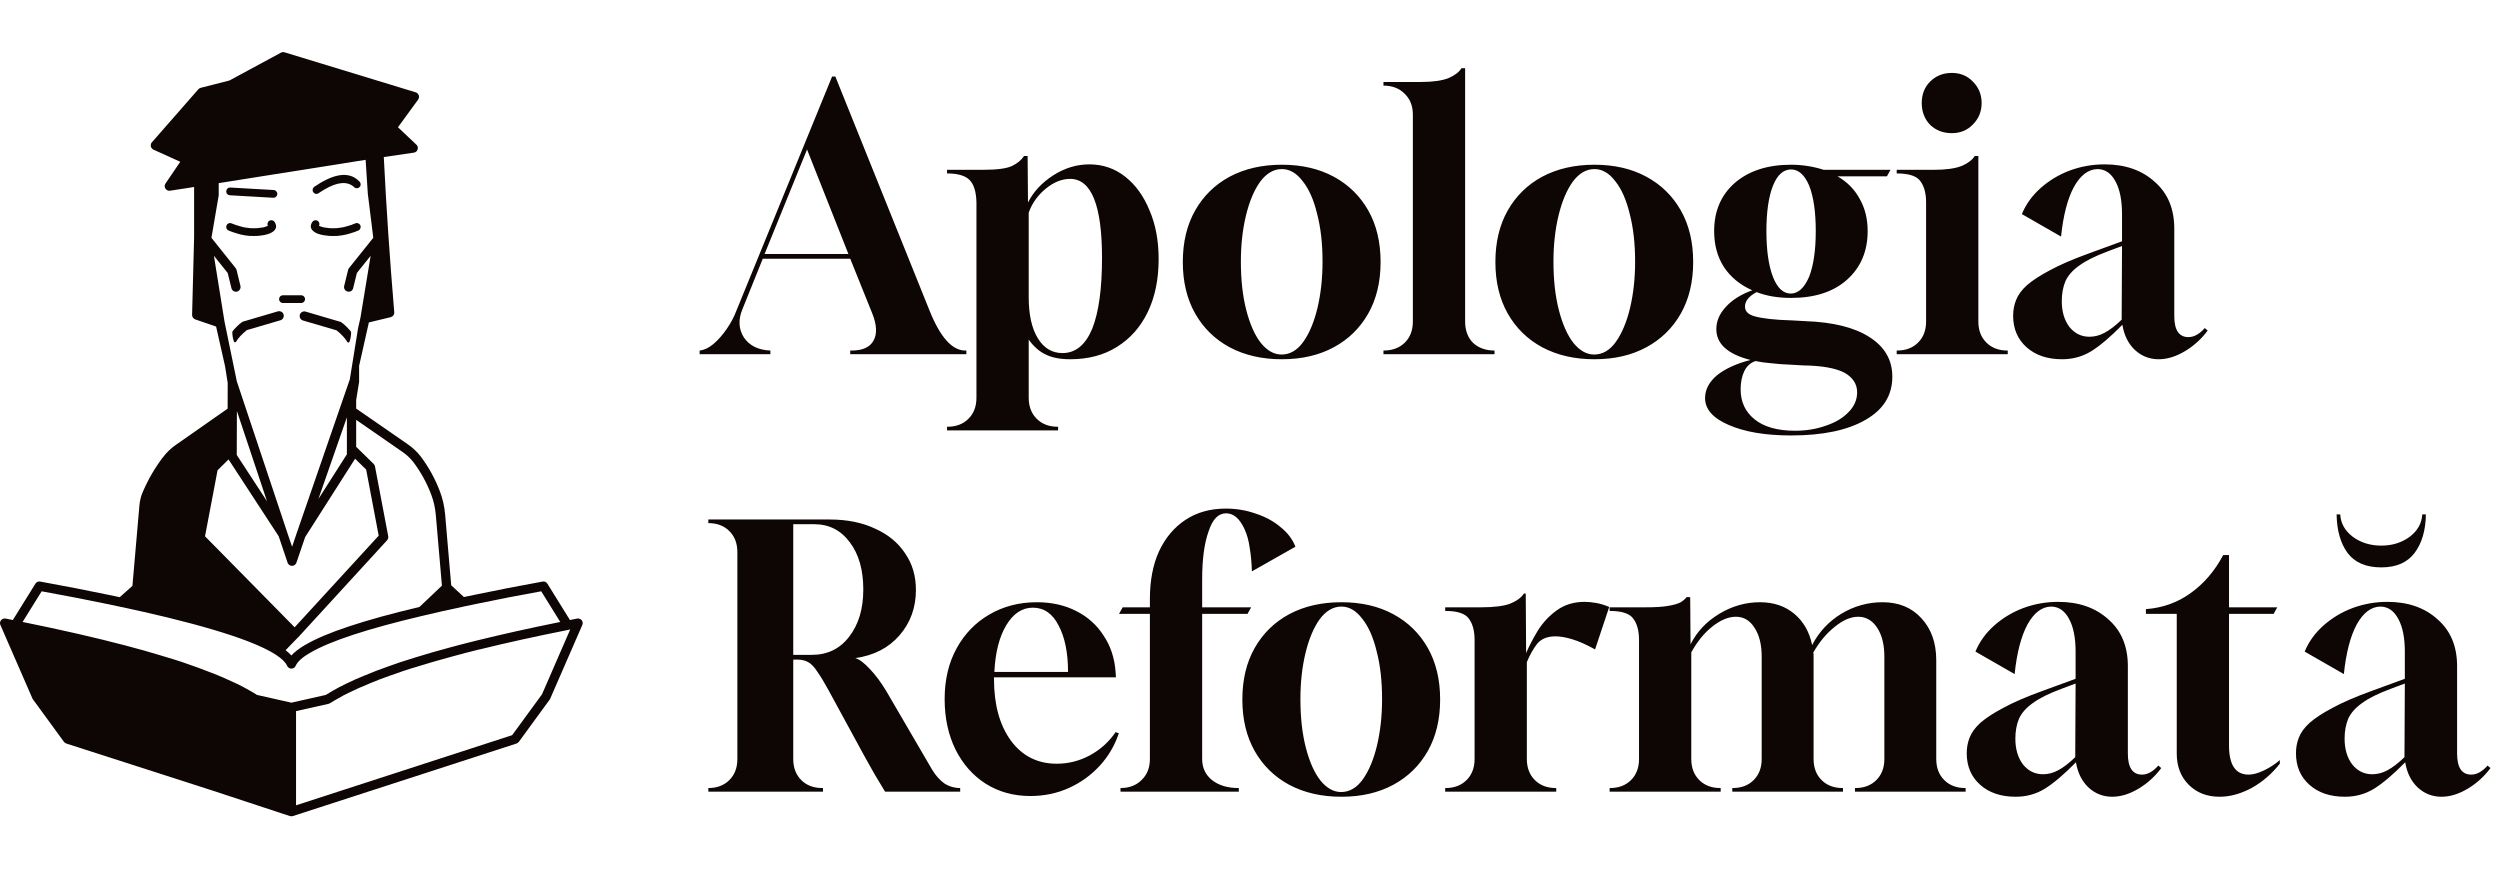
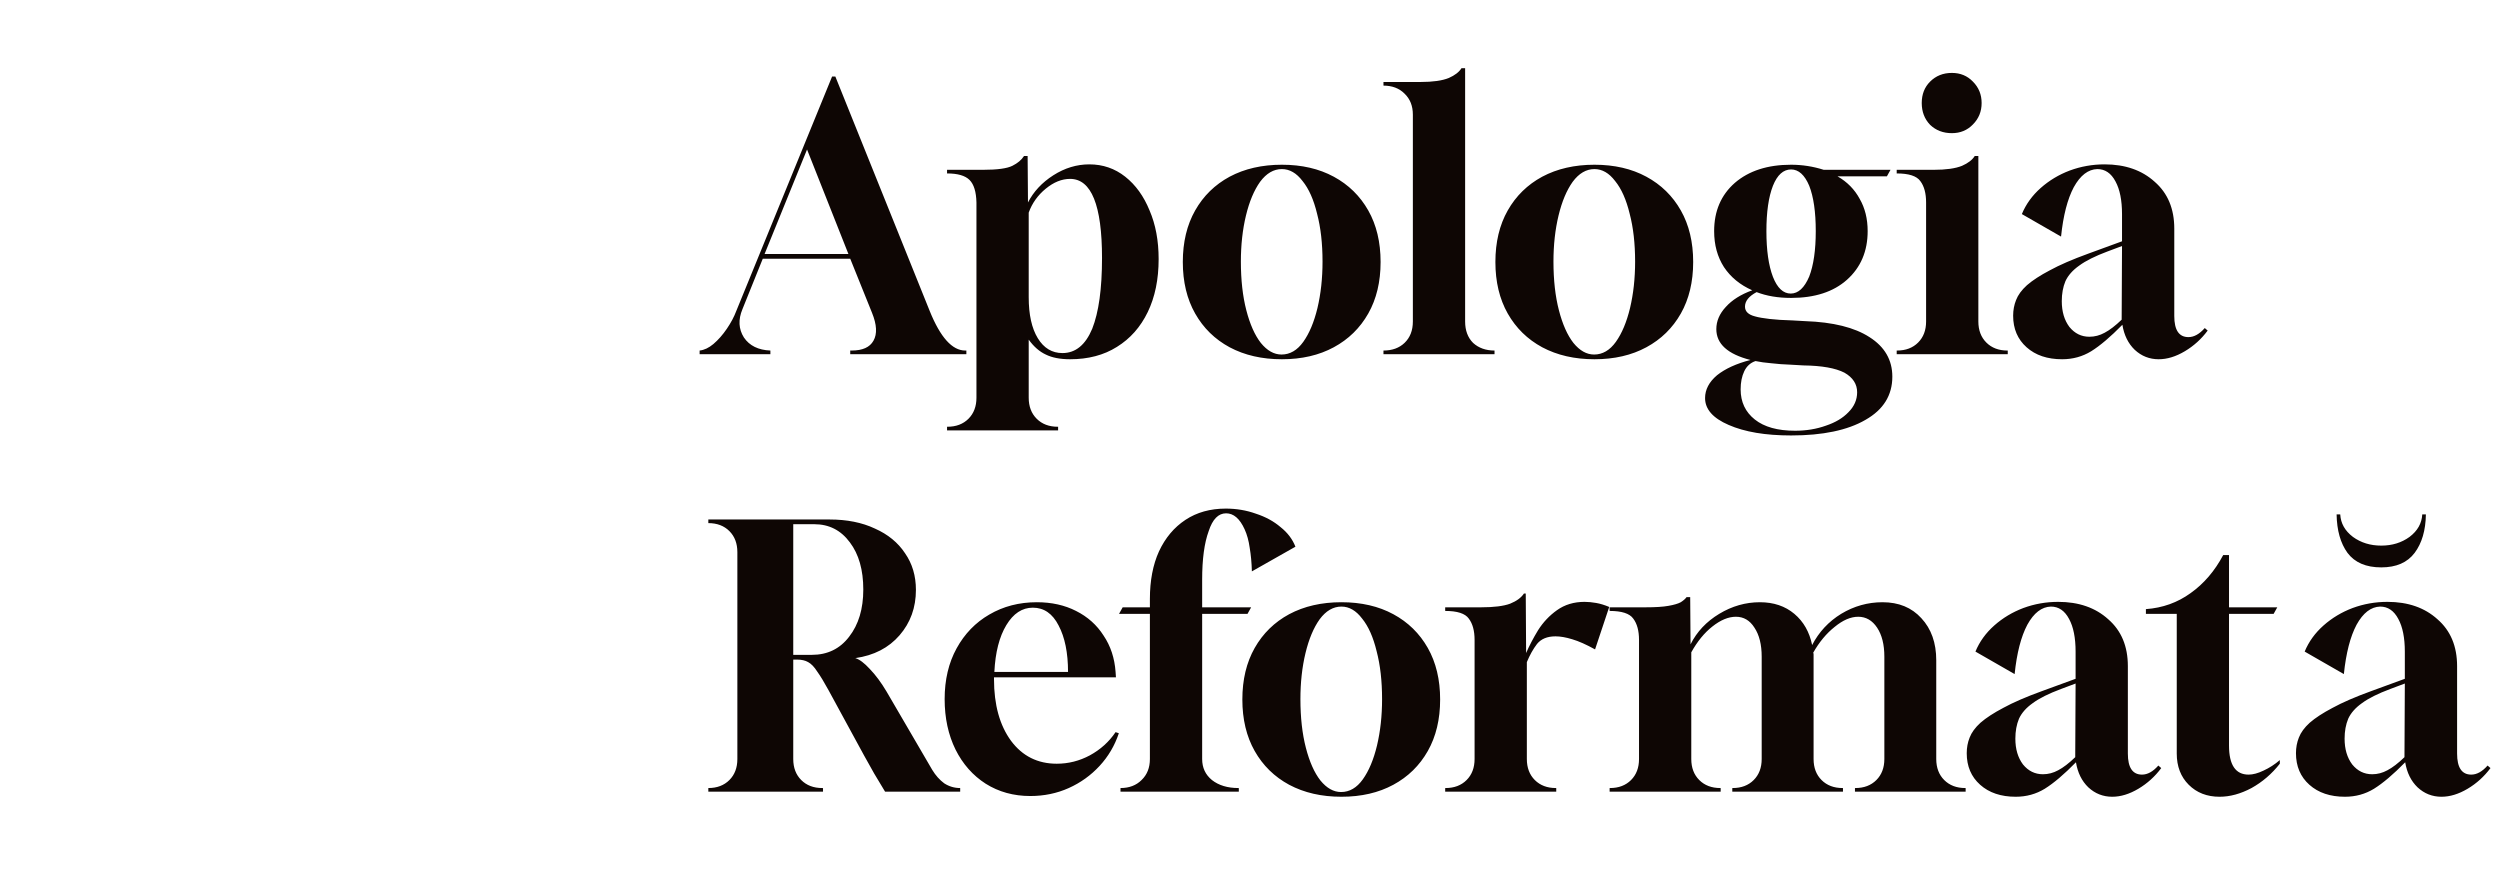
<svg xmlns="http://www.w3.org/2000/svg" width="240" height="84" viewBox="0 0 240 84" fill="none">
  <path d="M67.164 34V33.652C67.605 33.605 68.046 33.396 68.488 33.025C68.952 32.63 69.382 32.142 69.777 31.561C70.172 30.981 70.474 30.412 70.683 29.854L79.88 7.348H80.194L89.252 29.854C90.274 32.386 91.412 33.652 92.666 33.652H92.771V34H81.622V33.652H81.761C82.807 33.652 83.503 33.338 83.852 32.711C84.223 32.061 84.177 31.166 83.713 30.028L81.622 24.837H73.226L71.275 29.68C70.857 30.679 70.903 31.584 71.414 32.397C71.948 33.187 72.796 33.605 73.957 33.652V34H67.164ZM73.4 24.384H81.448L77.476 14.351L73.4 24.384ZM90.917 41.316V40.968H90.952C91.788 40.968 92.462 40.712 92.973 40.201C93.484 39.69 93.739 39.017 93.739 38.181V19.437C93.716 18.415 93.495 17.695 93.077 17.277C92.659 16.859 91.939 16.65 90.917 16.65V16.302H94.366C95.737 16.302 96.677 16.174 97.188 15.918C97.699 15.663 98.071 15.349 98.303 14.978H98.652L98.686 19.437C99.221 18.392 100.034 17.521 101.125 16.824C102.217 16.128 103.367 15.779 104.574 15.779C105.875 15.779 107.025 16.174 108.023 16.964C109.022 17.753 109.8 18.833 110.358 20.204C110.938 21.551 111.229 23.107 111.229 24.872C111.229 26.823 110.88 28.519 110.183 29.959C109.487 31.399 108.499 32.514 107.222 33.303C105.968 34.093 104.47 34.488 102.728 34.488C101.776 34.488 100.997 34.337 100.394 34.035C99.79 33.756 99.244 33.28 98.756 32.606V38.181C98.756 39.017 99.012 39.69 99.523 40.201C100.034 40.712 100.707 40.968 101.543 40.968H101.578V41.316H90.917ZM101.996 33.895C103.25 33.895 104.203 33.117 104.853 31.561C105.48 29.982 105.794 27.717 105.794 24.768C105.794 19.704 104.772 17.173 102.728 17.173C101.938 17.173 101.16 17.486 100.394 18.113C99.627 18.741 99.081 19.507 98.756 20.413V28.53C98.756 30.203 99.046 31.515 99.627 32.467C100.208 33.419 100.997 33.895 101.996 33.895ZM123.061 34.488C121.157 34.488 119.484 34.105 118.044 33.338C116.627 32.572 115.524 31.492 114.735 30.098C113.945 28.704 113.55 27.055 113.55 25.151C113.55 23.246 113.945 21.597 114.735 20.204C115.524 18.81 116.627 17.73 118.044 16.964C119.484 16.197 121.157 15.814 123.061 15.814C124.966 15.814 126.626 16.197 128.043 16.964C129.46 17.73 130.563 18.81 131.353 20.204C132.142 21.597 132.537 23.246 132.537 25.151C132.537 27.055 132.142 28.704 131.353 30.098C130.563 31.492 129.46 32.572 128.043 33.338C126.626 34.105 124.966 34.488 123.061 34.488ZM123.026 34.035C123.839 34.035 124.536 33.628 125.117 32.816C125.697 32.003 126.15 30.922 126.475 29.575C126.8 28.205 126.963 26.719 126.963 25.116C126.963 23.374 126.789 21.841 126.44 20.517C126.115 19.17 125.651 18.125 125.047 17.382C124.466 16.615 123.804 16.232 123.061 16.232C122.271 16.232 121.575 16.639 120.971 17.451C120.39 18.264 119.937 19.344 119.612 20.691C119.287 22.039 119.124 23.513 119.124 25.116C119.124 26.881 119.298 28.437 119.647 29.785C119.995 31.132 120.46 32.177 121.04 32.92C121.644 33.663 122.306 34.035 123.026 34.035ZM132.813 34V33.652C133.649 33.652 134.323 33.408 134.834 32.92C135.368 32.409 135.635 31.724 135.635 30.864V11.006C135.635 10.17 135.368 9.496 134.834 8.986C134.323 8.475 133.649 8.219 132.813 8.219V7.871H136.367C137.551 7.871 138.457 7.743 139.084 7.487C139.665 7.232 140.071 6.918 140.303 6.547H140.652V30.864C140.652 31.724 140.907 32.409 141.418 32.92C141.953 33.408 142.638 33.652 143.474 33.652V34H132.813ZM153.069 34.488C151.164 34.488 149.492 34.105 148.052 33.338C146.635 32.572 145.532 31.492 144.742 30.098C143.953 28.704 143.558 27.055 143.558 25.151C143.558 23.246 143.953 21.597 144.742 20.204C145.532 18.81 146.635 17.73 148.052 16.964C149.492 16.197 151.164 15.814 153.069 15.814C154.974 15.814 156.634 16.197 158.051 16.964C159.468 17.73 160.571 18.81 161.361 20.204C162.15 21.597 162.545 23.246 162.545 25.151C162.545 27.055 162.15 28.704 161.361 30.098C160.571 31.492 159.468 32.572 158.051 33.338C156.634 34.105 154.974 34.488 153.069 34.488ZM153.034 34.035C153.847 34.035 154.544 33.628 155.125 32.816C155.705 32.003 156.158 30.922 156.483 29.575C156.808 28.205 156.971 26.719 156.971 25.116C156.971 23.374 156.797 21.841 156.448 20.517C156.123 19.17 155.659 18.125 155.055 17.382C154.474 16.615 153.812 16.232 153.069 16.232C152.279 16.232 151.583 16.639 150.979 17.451C150.398 18.264 149.945 19.344 149.62 20.691C149.295 22.039 149.132 23.513 149.132 25.116C149.132 26.881 149.306 28.437 149.655 29.785C150.003 31.132 150.468 32.177 151.048 32.92C151.652 33.663 152.314 34.035 153.034 34.035ZM171.944 41.804C169.482 41.804 167.485 41.467 165.952 40.794C164.442 40.143 163.687 39.284 163.687 38.215C163.687 37.403 164.07 36.671 164.837 36.021C165.626 35.394 166.695 34.906 168.042 34.557C165.859 34 164.767 33.013 164.767 31.596C164.767 30.83 165.069 30.121 165.673 29.471C166.277 28.797 167.125 28.263 168.216 27.868C167.055 27.357 166.149 26.614 165.499 25.639C164.872 24.663 164.558 23.513 164.558 22.189C164.558 20.262 165.22 18.717 166.544 17.556C167.891 16.395 169.691 15.814 171.944 15.814C173.012 15.814 174.057 15.977 175.079 16.302H181.49L181.141 16.929H176.403C177.332 17.463 178.041 18.183 178.529 19.089C179.039 19.971 179.295 21.005 179.295 22.189C179.295 24.117 178.633 25.673 177.309 26.858C176.008 28.019 174.22 28.6 171.944 28.6C170.69 28.6 169.586 28.414 168.634 28.043C167.891 28.437 167.519 28.902 167.519 29.436C167.519 29.901 167.845 30.214 168.495 30.377C168.82 30.47 169.285 30.551 169.888 30.621C170.492 30.69 171.224 30.737 172.083 30.76L173.303 30.83C175.974 30.922 178.029 31.433 179.469 32.363C180.932 33.292 181.664 34.557 181.664 36.16C181.664 37.948 180.805 39.33 179.086 40.306C177.367 41.305 174.987 41.804 171.944 41.804ZM171.909 28.182C172.629 28.182 173.221 27.636 173.686 26.544C174.104 25.453 174.313 24.001 174.313 22.189C174.313 20.355 174.104 18.903 173.686 17.835C173.245 16.79 172.664 16.267 171.944 16.267C171.201 16.267 170.62 16.79 170.202 17.835C169.784 18.903 169.575 20.355 169.575 22.189C169.575 24.024 169.784 25.488 170.202 26.579C170.62 27.648 171.189 28.182 171.909 28.182ZM172.327 41.351C173.396 41.351 174.383 41.188 175.288 40.863C176.194 40.561 176.914 40.132 177.449 39.574C178.006 39.017 178.285 38.378 178.285 37.658C178.285 36.868 177.878 36.241 177.065 35.777C176.206 35.336 174.894 35.103 173.128 35.08L171.909 35.01C171.236 34.987 170.608 34.941 170.028 34.871C169.47 34.825 168.971 34.755 168.53 34.662C168.042 34.825 167.682 35.15 167.45 35.637C167.217 36.125 167.101 36.706 167.101 37.379C167.101 38.587 167.554 39.551 168.46 40.271C169.366 40.991 170.655 41.351 172.327 41.351ZM182.083 34V33.652H182.118C182.954 33.652 183.628 33.396 184.139 32.885C184.65 32.374 184.905 31.701 184.905 30.864V19.437C184.905 18.555 184.72 17.869 184.348 17.382C184 16.894 183.245 16.65 182.083 16.65V16.302H185.637C186.822 16.302 187.727 16.174 188.355 15.918C188.935 15.663 189.342 15.349 189.574 14.978H189.922V30.864C189.922 31.701 190.178 32.374 190.689 32.885C191.2 33.396 191.873 33.652 192.709 33.652H192.744V34H182.083ZM187.379 12.783C186.543 12.783 185.846 12.516 185.289 11.982C184.754 11.424 184.487 10.727 184.487 9.891C184.487 9.055 184.754 8.37 185.289 7.836C185.846 7.278 186.543 7 187.379 7C188.192 7 188.865 7.278 189.4 7.836C189.957 8.393 190.236 9.078 190.236 9.891C190.236 10.704 189.957 11.389 189.4 11.947C188.865 12.504 188.192 12.783 187.379 12.783ZM197.966 34.488C196.549 34.488 195.411 34.105 194.552 33.338C193.692 32.572 193.262 31.561 193.262 30.307C193.262 29.773 193.355 29.273 193.541 28.809C193.727 28.321 194.075 27.845 194.586 27.381C195.121 26.916 195.852 26.44 196.781 25.952C197.71 25.441 198.941 24.907 200.474 24.35L203.714 23.165V20.552C203.714 19.228 203.505 18.183 203.087 17.417C202.669 16.627 202.088 16.232 201.345 16.232C200.463 16.255 199.708 16.836 199.081 17.974C198.477 19.112 198.07 20.692 197.861 22.712L194.099 20.552C194.493 19.6 195.097 18.764 195.91 18.044C196.723 17.324 197.652 16.766 198.697 16.371C199.766 15.977 200.881 15.779 202.042 15.779C204.016 15.779 205.619 16.337 206.85 17.451C208.104 18.543 208.731 20.041 208.731 21.946V30.342C208.731 31.689 209.184 32.363 210.09 32.363C210.624 32.363 211.147 32.072 211.658 31.492L211.936 31.735C211.332 32.548 210.601 33.21 209.741 33.721C208.882 34.232 208.046 34.488 207.233 34.488C206.35 34.488 205.584 34.186 204.934 33.582C204.306 32.978 203.912 32.177 203.749 31.178C202.611 32.339 201.612 33.187 200.753 33.721C199.917 34.232 198.988 34.488 197.966 34.488ZM200.579 32.328C201.09 32.328 201.577 32.2 202.042 31.945C202.53 31.689 203.075 31.271 203.679 30.69L203.714 23.618L202.321 24.14C201.136 24.582 200.23 25.035 199.603 25.499C198.976 25.941 198.535 26.44 198.279 26.997C198.047 27.555 197.931 28.194 197.931 28.913C197.931 29.912 198.175 30.737 198.663 31.387C199.174 32.014 199.812 32.328 200.579 32.328ZM68 76V75.652C68.836 75.652 69.51 75.396 70.021 74.885C70.532 74.374 70.787 73.701 70.787 72.865V53.006C70.787 52.17 70.532 51.496 70.021 50.986C69.51 50.474 68.836 50.219 68 50.219V49.871H79.636C81.308 49.871 82.76 50.161 83.991 50.742C85.245 51.299 86.209 52.089 86.883 53.111C87.58 54.109 87.928 55.282 87.928 56.629C87.928 58.325 87.405 59.777 86.36 60.984C85.315 62.192 83.898 62.924 82.11 63.179C82.505 63.295 82.969 63.644 83.503 64.224C84.061 64.805 84.595 65.525 85.106 66.384L89.496 73.91C89.821 74.444 90.204 74.874 90.645 75.199C91.11 75.501 91.621 75.652 92.178 75.652V76H84.967C84.641 75.466 84.293 74.885 83.921 74.258C83.573 73.631 83.248 73.05 82.946 72.516L79.532 66.245C79.114 65.479 78.754 64.886 78.452 64.468C78.173 64.027 77.883 63.725 77.581 63.562C77.302 63.4 76.942 63.319 76.501 63.319H76.152V72.865C76.152 73.701 76.408 74.374 76.919 74.885C77.43 75.396 78.103 75.652 78.939 75.652H79.009V76H68ZM76.152 62.866H77.929C79.439 62.866 80.635 62.285 81.518 61.124C82.423 59.962 82.876 58.453 82.876 56.595C82.876 54.713 82.447 53.204 81.587 52.066C80.728 50.904 79.59 50.324 78.173 50.324H76.152V62.866ZM98.908 76.418C97.305 76.418 95.877 76.023 94.623 75.234C93.392 74.444 92.428 73.352 91.731 71.959C91.034 70.542 90.686 68.928 90.686 67.116C90.686 65.258 91.069 63.632 91.836 62.239C92.602 60.845 93.647 59.765 94.971 58.998C96.318 58.209 97.84 57.814 99.535 57.814C100.952 57.814 102.206 58.093 103.298 58.65C104.413 59.208 105.295 59.997 105.946 61.019C106.619 62.018 107.002 63.179 107.095 64.503L107.13 65.026H95.424V65.2C95.424 67.662 95.97 69.636 97.062 71.123C98.153 72.586 99.616 73.317 101.451 73.317C102.566 73.317 103.623 73.05 104.622 72.516C105.644 71.959 106.468 71.215 107.095 70.286L107.409 70.391C107.014 71.575 106.398 72.621 105.562 73.526C104.726 74.432 103.739 75.141 102.601 75.652C101.463 76.163 100.232 76.418 98.908 76.418ZM95.459 64.503H102.531C102.531 62.668 102.229 61.182 101.625 60.044C101.045 58.906 100.22 58.337 99.152 58.337C98.13 58.337 97.282 58.894 96.609 60.009C95.935 61.124 95.552 62.622 95.459 64.503ZM107.568 76V75.652C108.404 75.652 109.078 75.396 109.589 74.885C110.123 74.374 110.39 73.701 110.39 72.865V58.929H107.429L107.777 58.302H110.39V57.5C110.39 55.735 110.681 54.214 111.261 52.937C111.865 51.636 112.713 50.626 113.804 49.906C114.896 49.185 116.185 48.825 117.672 48.825C118.694 48.825 119.657 48.988 120.563 49.313C121.492 49.615 122.282 50.045 122.932 50.602C123.606 51.136 124.082 51.764 124.361 52.484L120.18 54.853C120.157 54.017 120.087 53.262 119.971 52.588C119.878 51.914 119.716 51.322 119.483 50.811C119.019 49.789 118.426 49.278 117.706 49.278C116.963 49.278 116.406 49.847 116.034 50.986C115.616 52.124 115.407 53.68 115.407 55.654V58.302H120.11L119.762 58.929H115.407V72.865C115.407 73.701 115.721 74.374 116.348 74.885C116.998 75.396 117.846 75.652 118.891 75.652H118.926V76H107.568ZM128.777 76.488C126.872 76.488 125.2 76.105 123.76 75.338C122.343 74.572 121.24 73.492 120.45 72.098C119.661 70.704 119.266 69.055 119.266 67.151C119.266 65.246 119.661 63.597 120.45 62.204C121.24 60.81 122.343 59.73 123.76 58.964C125.2 58.197 126.872 57.814 128.777 57.814C130.681 57.814 132.342 58.197 133.759 58.964C135.176 59.73 136.279 60.81 137.069 62.204C137.858 63.597 138.253 65.246 138.253 67.151C138.253 69.055 137.858 70.704 137.069 72.098C136.279 73.492 135.176 74.572 133.759 75.338C132.342 76.105 130.681 76.488 128.777 76.488ZM128.742 76.035C129.555 76.035 130.252 75.628 130.832 74.816C131.413 74.003 131.866 72.922 132.191 71.575C132.516 70.205 132.679 68.719 132.679 67.116C132.679 65.374 132.505 63.841 132.156 62.517C131.831 61.17 131.367 60.125 130.763 59.382C130.182 58.615 129.52 58.232 128.777 58.232C127.987 58.232 127.29 58.639 126.687 59.451C126.106 60.264 125.653 61.344 125.328 62.691C125.003 64.039 124.84 65.513 124.84 67.116C124.84 68.881 125.014 70.437 125.363 71.784C125.711 73.132 126.176 74.177 126.756 74.92C127.36 75.663 128.022 76.035 128.742 76.035ZM138.738 76V75.652H138.773C139.609 75.652 140.282 75.396 140.793 74.885C141.304 74.374 141.56 73.701 141.56 72.865V61.437C141.56 60.555 141.374 59.87 141.002 59.382C140.654 58.894 139.899 58.65 138.738 58.65V58.302H142.187C143.418 58.302 144.347 58.186 144.974 57.953C145.601 57.698 146.042 57.373 146.298 56.978H146.472L146.507 62.691C146.809 61.995 147.192 61.263 147.657 60.497C148.144 59.73 148.748 59.091 149.468 58.58C150.212 58.046 151.094 57.779 152.116 57.779C152.464 57.779 152.836 57.814 153.231 57.884C153.626 57.953 154.044 58.081 154.485 58.267L153.126 62.343C152.29 61.879 151.559 61.553 150.932 61.368C150.328 61.182 149.793 61.089 149.329 61.089C148.539 61.089 147.947 61.333 147.552 61.821C147.181 62.308 146.855 62.889 146.577 63.562V72.865C146.577 73.701 146.832 74.374 147.343 74.885C147.854 75.396 148.528 75.652 149.364 75.652H149.399V76H138.738ZM154.524 76V75.652H154.559C155.395 75.652 156.069 75.396 156.58 74.885C157.091 74.374 157.346 73.701 157.346 72.865V61.437C157.346 60.555 157.161 59.87 156.789 59.382C156.441 58.894 155.686 58.65 154.524 58.65V58.302H157.973C158.926 58.302 159.657 58.255 160.168 58.162C160.702 58.069 161.097 57.953 161.353 57.814C161.608 57.651 161.794 57.489 161.91 57.326H162.259L162.293 61.855C162.897 60.648 163.815 59.672 165.046 58.929C166.277 58.186 167.577 57.814 168.948 57.814C170.272 57.814 171.375 58.186 172.257 58.929C173.14 59.672 173.709 60.671 173.965 61.925C174.615 60.671 175.544 59.672 176.752 58.929C177.983 58.186 179.307 57.814 180.723 57.814C182.28 57.814 183.522 58.325 184.451 59.347C185.403 60.369 185.88 61.716 185.88 63.388V72.865C185.88 73.701 186.135 74.374 186.646 74.885C187.157 75.396 187.831 75.652 188.667 75.652H188.702V76H178.076V75.652H178.11C178.947 75.652 179.62 75.396 180.131 74.885C180.642 74.374 180.898 73.701 180.898 72.865V63.04C180.898 61.879 180.665 60.95 180.201 60.253C179.736 59.556 179.132 59.208 178.389 59.208C177.669 59.208 176.914 59.533 176.125 60.183C175.335 60.81 174.65 61.635 174.069 62.657C174.092 62.703 174.104 62.761 174.104 62.831C174.104 62.901 174.104 62.959 174.104 63.005V72.865C174.104 73.701 174.359 74.374 174.87 74.885C175.381 75.396 176.055 75.652 176.891 75.652H176.926V76H166.3V75.652H166.335C167.171 75.652 167.845 75.396 168.355 74.885C168.866 74.374 169.122 73.701 169.122 72.865V63.04C169.122 61.879 168.89 60.95 168.425 60.253C167.984 59.556 167.392 59.208 166.648 59.208C165.928 59.208 165.174 59.521 164.384 60.148C163.617 60.752 162.944 61.577 162.363 62.622V72.865C162.363 73.701 162.619 74.374 163.13 74.885C163.641 75.396 164.314 75.652 165.15 75.652H165.185V76H154.524ZM193.509 76.488C192.092 76.488 190.954 76.105 190.095 75.338C189.235 74.572 188.806 73.561 188.806 72.307C188.806 71.773 188.898 71.273 189.084 70.809C189.27 70.321 189.618 69.845 190.129 69.381C190.664 68.916 191.395 68.44 192.324 67.952C193.253 67.441 194.484 66.907 196.017 66.35L199.257 65.165V62.552C199.257 61.228 199.048 60.183 198.63 59.417C198.212 58.627 197.631 58.232 196.888 58.232C196.006 58.255 195.251 58.836 194.624 59.974C194.02 61.112 193.613 62.691 193.404 64.712L189.642 62.552C190.036 61.6 190.64 60.764 191.453 60.044C192.266 59.324 193.195 58.766 194.24 58.371C195.309 57.977 196.424 57.779 197.585 57.779C199.559 57.779 201.162 58.337 202.393 59.451C203.647 60.543 204.274 62.041 204.274 63.946V72.342C204.274 73.689 204.727 74.363 205.633 74.363C206.167 74.363 206.69 74.072 207.201 73.492L207.479 73.736C206.875 74.548 206.144 75.21 205.284 75.721C204.425 76.232 203.589 76.488 202.776 76.488C201.893 76.488 201.127 76.186 200.477 75.582C199.85 74.978 199.455 74.177 199.292 73.178C198.154 74.339 197.155 75.187 196.296 75.721C195.46 76.232 194.531 76.488 193.509 76.488ZM196.122 74.328C196.633 74.328 197.12 74.2 197.585 73.945C198.073 73.689 198.619 73.271 199.222 72.69L199.257 65.618L197.864 66.141C196.679 66.582 195.773 67.035 195.146 67.499C194.519 67.941 194.078 68.44 193.822 68.997C193.59 69.555 193.474 70.194 193.474 70.913C193.474 71.912 193.718 72.737 194.206 73.387C194.717 74.014 195.355 74.328 196.122 74.328ZM213.079 76.488C211.872 76.488 210.885 76.105 210.118 75.338C209.352 74.572 208.968 73.573 208.968 72.342V58.929H206.007V58.476C207.61 58.36 209.038 57.849 210.292 56.943C211.57 56.037 212.615 54.818 213.428 53.285H213.985V58.302H218.619L218.27 58.929H213.985V71.575C213.985 73.433 214.612 74.363 215.867 74.363C216.285 74.363 216.761 74.235 217.295 73.979C217.852 73.724 218.375 73.387 218.863 72.969V73.317C218.096 74.293 217.19 75.071 216.145 75.652C215.1 76.209 214.078 76.488 213.079 76.488ZM225.116 76.488C223.699 76.488 222.561 76.105 221.702 75.338C220.842 74.572 220.413 73.561 220.413 72.307C220.413 71.773 220.505 71.273 220.691 70.809C220.877 70.321 221.225 69.845 221.736 69.381C222.271 68.916 223.002 68.44 223.931 67.952C224.86 67.441 226.091 66.907 227.624 66.35L230.864 65.165V62.552C230.864 61.228 230.655 60.183 230.237 59.417C229.819 58.627 229.238 58.232 228.495 58.232C227.613 58.255 226.858 58.836 226.231 59.974C225.627 61.112 225.22 62.691 225.011 64.712L221.249 62.552C221.643 61.6 222.247 60.764 223.06 60.044C223.873 59.324 224.802 58.766 225.847 58.371C226.916 57.977 228.031 57.779 229.192 57.779C231.166 57.779 232.769 58.337 234 59.451C235.254 60.543 235.881 62.041 235.881 63.946V72.342C235.881 73.689 236.334 74.363 237.24 74.363C237.774 74.363 238.297 74.072 238.808 73.492L239.086 73.736C238.482 74.548 237.751 75.21 236.891 75.721C236.032 76.232 235.196 76.488 234.383 76.488C233.5 76.488 232.734 76.186 232.084 75.582C231.457 74.978 231.062 74.177 230.899 73.178C229.761 74.339 228.762 75.187 227.903 75.721C227.067 76.232 226.138 76.488 225.116 76.488ZM227.729 74.328C228.24 74.328 228.727 74.2 229.192 73.945C229.68 73.689 230.226 73.271 230.829 72.69L230.864 65.618L229.471 66.141C228.286 66.582 227.38 67.035 226.753 67.499C226.126 67.941 225.685 68.44 225.429 68.997C225.197 69.555 225.081 70.194 225.081 70.913C225.081 71.912 225.325 72.737 225.813 73.387C226.324 74.014 226.962 74.328 227.729 74.328ZM228.6 54.469C227.136 54.469 226.056 54.005 225.36 53.076C224.686 52.147 224.338 50.916 224.314 49.383H224.663C224.709 50.242 225.116 50.962 225.882 51.543C226.649 52.1 227.555 52.379 228.6 52.379C229.645 52.379 230.551 52.1 231.317 51.543C232.084 50.962 232.49 50.242 232.537 49.383H232.885C232.862 50.916 232.502 52.147 231.805 53.076C231.108 54.005 230.04 54.469 228.6 54.469Z" fill="#0E0604" />
-   <path d="M40.144 9.556C40.199 9.472 40.226 9.383 40.226 9.289C40.226 9.189 40.196 9.103 40.137 9.028C40.077 8.944 40.003 8.89 39.914 8.865L27.32 5.024C27.201 4.984 27.087 4.994 26.978 5.053L22.023 7.728L19.259 8.434C19.169 8.459 19.095 8.506 19.036 8.575L14.578 13.665C14.514 13.734 14.479 13.816 14.474 13.91C14.459 14.004 14.476 14.093 14.526 14.177C14.575 14.262 14.642 14.323 14.726 14.363L17.305 15.53L15.893 17.61C15.824 17.709 15.799 17.82 15.819 17.944C15.838 18.058 15.898 18.152 15.997 18.227C16.096 18.296 16.205 18.323 16.324 18.308L18.634 17.952V22.766L18.441 30.233C18.441 30.327 18.469 30.414 18.523 30.493C18.578 30.573 18.652 30.63 18.746 30.664L20.745 31.348L21.607 35.167L21.859 36.764L21.852 39.231L16.903 42.693C16.408 43.035 15.989 43.436 15.648 43.897H15.64C14.863 44.922 14.219 46.032 13.709 47.225V47.218C13.53 47.629 13.421 48.07 13.382 48.541L12.713 56.245L11.495 57.33C11.158 57.256 10.816 57.184 10.469 57.114H10.462C8.431 56.688 6.229 56.26 3.857 55.829C3.762 55.814 3.676 55.824 3.597 55.859C3.512 55.898 3.445 55.958 3.396 56.037L1.234 59.522C1.001 59.472 0.768 59.425 0.535 59.381C0.421 59.361 0.317 59.381 0.223 59.44C0.124 59.495 0.057 59.576 0.023 59.685C-0.012 59.789 -0.007 59.893 0.038 59.997L3.114 67.056C3.128 67.085 3.146 67.115 3.166 67.145L6.145 71.224C6.199 71.298 6.274 71.35 6.368 71.38L20.061 75.786C20.299 75.865 20.544 75.944 20.797 76.023H20.789L27.825 78.342C27.875 78.356 27.927 78.364 27.981 78.364C28.021 78.364 28.066 78.356 28.115 78.342L49.58 71.38C49.669 71.35 49.743 71.298 49.803 71.224L52.782 67.145C52.797 67.115 52.812 67.085 52.827 67.056L55.903 59.997C55.947 59.893 55.952 59.789 55.918 59.685C55.883 59.576 55.819 59.495 55.724 59.44C55.625 59.381 55.521 59.361 55.412 59.381C55.175 59.425 54.942 59.472 54.714 59.522L52.552 56.037C52.502 55.958 52.438 55.898 52.359 55.859C52.275 55.824 52.188 55.814 52.099 55.829C49.751 56.255 47.574 56.679 45.568 57.1C45.216 57.169 44.872 57.241 44.535 57.315L43.316 56.186L42.73 49.358C42.66 48.595 42.497 47.874 42.239 47.196C41.783 45.982 41.167 44.858 40.389 43.822C40.042 43.372 39.624 42.978 39.133 42.641L34.193 39.223V38.406L34.46 36.749C34.465 36.72 34.47 36.692 34.475 36.667C34.475 36.638 34.475 36.611 34.475 36.586V35.122L35.411 30.954L37.506 30.449C37.615 30.419 37.702 30.36 37.766 30.27C37.831 30.181 37.858 30.082 37.848 29.973C37.412 24.787 37.078 19.822 36.845 15.076L39.735 14.653C39.849 14.633 39.943 14.579 40.018 14.489C40.087 14.395 40.119 14.291 40.114 14.177C40.104 14.063 40.057 13.967 39.973 13.888L38.205 12.216L40.144 9.556ZM33.903 27.67L34.26 26.206L35.582 24.557L34.609 30.464C34.604 30.483 34.599 30.508 34.594 30.538L34.378 31.489L33.583 36.415L28.479 51.193C28.474 51.203 28.469 51.213 28.464 51.223V51.237L28.041 52.486L27.58 51.141C27.575 51.131 27.573 51.121 27.573 51.111L22.736 36.615L21.569 30.954C21.564 30.929 21.559 30.907 21.555 30.887L20.537 24.557L21.859 26.206L22.216 27.663C22.245 27.781 22.312 27.873 22.416 27.938C22.52 28.002 22.632 28.022 22.751 27.997C22.87 27.962 22.961 27.893 23.026 27.789C23.09 27.685 23.11 27.573 23.085 27.454L22.706 25.902C22.686 25.837 22.657 25.78 22.617 25.731L20.299 22.833L20.99 18.791C20.995 18.767 20.997 18.742 20.997 18.717V17.58L35.099 15.344L35.315 18.665C35.315 18.675 35.317 18.685 35.322 18.695L35.835 22.826L33.509 25.731C33.465 25.78 33.435 25.837 33.42 25.902L33.041 27.454C33.011 27.568 33.029 27.68 33.093 27.789C33.153 27.893 33.244 27.96 33.368 27.989C33.482 28.019 33.593 28.004 33.702 27.945C33.806 27.881 33.873 27.789 33.903 27.67ZM20.886 45.145L21.941 44.105L26.755 51.483L27.61 54.024C27.64 54.113 27.694 54.185 27.773 54.239C27.852 54.294 27.939 54.321 28.033 54.321C28.127 54.321 28.214 54.294 28.293 54.239C28.373 54.18 28.427 54.105 28.457 54.016L29.296 51.557L34.089 44.038L35.151 45.078L36.355 51.423L28.286 60.22L19.682 51.483L20.886 45.145ZM22.728 43.674L22.743 39.461L25.634 48.124L22.728 43.674ZM33.301 40.063V43.614L30.567 47.901L33.301 40.063ZM34.193 42.894V40.308L38.628 43.377C39.039 43.659 39.389 43.986 39.676 44.357L39.683 44.365C40.407 45.326 40.981 46.373 41.407 47.508C41.635 48.117 41.779 48.761 41.838 49.44L42.425 56.223L40.27 58.266C34.911 59.539 31.263 60.75 29.326 61.899V61.892C28.732 62.239 28.281 62.583 27.974 62.925C27.82 62.756 27.635 62.588 27.417 62.419L28.62 61.179C28.625 61.174 28.63 61.171 28.635 61.171L37.165 51.862C37.209 51.807 37.241 51.748 37.261 51.683C37.281 51.614 37.283 51.545 37.269 51.475L35.998 44.773C35.978 44.679 35.936 44.6 35.872 44.536L34.193 42.894ZM2.17 59.708L3.998 56.765C6.251 57.172 8.347 57.578 10.283 57.984C10.69 58.068 11.088 58.152 11.48 58.236C11.509 58.246 11.541 58.254 11.576 58.259H11.591C13.146 58.591 14.59 58.917 15.923 59.239L15.96 59.247C19.269 60.054 21.889 60.829 23.821 61.572C24.945 62.008 25.832 62.434 26.48 62.85L26.495 62.865C27.055 63.227 27.409 63.574 27.558 63.905C27.593 63.99 27.649 64.059 27.729 64.113C27.803 64.163 27.885 64.188 27.974 64.188C28.063 64.188 28.147 64.163 28.227 64.113C28.301 64.059 28.355 63.99 28.39 63.905C28.568 63.509 29.029 63.096 29.772 62.665H29.779C31.686 61.545 35.287 60.361 40.582 59.113H40.59C40.6 59.108 40.61 59.106 40.62 59.106C41.813 58.818 43.091 58.531 44.453 58.244C44.483 58.239 44.513 58.231 44.542 58.222C44.939 58.137 45.342 58.053 45.754 57.969C47.66 57.568 49.728 57.166 51.958 56.765L53.785 59.708C50.868 60.297 48.205 60.889 45.798 61.483C44.892 61.706 44.02 61.931 43.183 62.159C41.979 62.481 40.847 62.808 39.787 63.14H39.795C39.319 63.284 38.856 63.43 38.405 63.578C37.999 63.712 37.61 63.848 37.239 63.987H37.246C36.469 64.255 35.745 64.532 35.077 64.819H35.069C34.376 65.097 33.742 65.379 33.167 65.666C32.751 65.864 32.367 66.067 32.016 66.275H32.008C31.746 66.424 31.501 66.57 31.273 66.714L27.974 67.457L24.675 66.714C24.561 66.644 24.445 66.573 24.326 66.498C24.321 66.498 24.316 66.496 24.311 66.491C24.192 66.422 24.068 66.35 23.939 66.275C23.578 66.067 23.197 65.864 22.795 65.666H22.788C22.649 65.597 22.513 65.533 22.379 65.473L22.387 65.481C21.797 65.198 21.153 64.918 20.455 64.641V64.648C19.568 64.292 18.597 63.935 17.542 63.578C17.349 63.514 17.154 63.45 16.955 63.385C16.693 63.301 16.423 63.219 16.145 63.14H16.153C15.965 63.081 15.767 63.021 15.559 62.962H15.566C14.447 62.62 13.253 62.283 11.985 61.951C9.112 61.199 5.84 60.45 2.17 59.708ZM54.573 60.465L54.588 60.458C54.602 60.453 54.617 60.45 54.632 60.45C54.672 60.441 54.709 60.431 54.744 60.421L52.032 66.654L49.164 70.577L28.42 77.309V68.267L31.54 67.568C31.59 67.553 31.637 67.534 31.681 67.509C31.919 67.355 32.177 67.204 32.454 67.056C32.454 67.051 32.457 67.048 32.462 67.048C32.793 66.85 33.157 66.657 33.554 66.469H33.561C34.121 66.191 34.737 65.916 35.411 65.644L35.419 65.637C36.072 65.359 36.778 65.089 37.536 64.827H37.544C37.91 64.693 38.291 64.559 38.688 64.425C39.129 64.277 39.584 64.133 40.055 63.995C41.105 63.668 42.227 63.343 43.421 63.021C44.248 62.793 45.112 62.568 46.014 62.345V62.353C48.579 61.719 51.432 61.09 54.573 60.465ZM25.849 21.199C25.76 21.253 25.705 21.332 25.686 21.436C25.666 21.52 25.676 21.6 25.715 21.674C25.656 21.709 25.591 21.736 25.522 21.756C25.507 21.756 25.495 21.758 25.485 21.763C25.376 21.803 25.272 21.83 25.173 21.845C25.168 21.84 25.163 21.84 25.158 21.845C25 21.865 24.843 21.885 24.69 21.904C24.576 21.909 24.465 21.912 24.355 21.912C24.247 21.912 24.142 21.909 24.044 21.904C23.92 21.885 23.796 21.87 23.672 21.86C23.568 21.845 23.464 21.828 23.36 21.808C23.236 21.773 23.112 21.738 22.988 21.704C22.983 21.704 22.979 21.704 22.974 21.704C22.855 21.664 22.738 21.627 22.624 21.592C22.614 21.587 22.607 21.585 22.602 21.585C22.478 21.54 22.354 21.493 22.231 21.444C22.137 21.404 22.042 21.404 21.948 21.444C21.849 21.483 21.782 21.55 21.748 21.644C21.708 21.738 21.708 21.835 21.748 21.934C21.787 22.028 21.854 22.095 21.948 22.135C22.087 22.189 22.226 22.241 22.364 22.291C22.369 22.296 22.377 22.298 22.387 22.298C22.515 22.338 22.644 22.377 22.773 22.417L22.78 22.424C22.909 22.459 23.038 22.494 23.167 22.529C23.177 22.529 23.184 22.529 23.189 22.529C23.313 22.553 23.439 22.578 23.568 22.603C23.578 22.603 23.588 22.603 23.598 22.603C23.712 22.613 23.826 22.628 23.939 22.647C23.954 22.647 23.969 22.647 23.984 22.647C24.103 22.652 24.227 22.655 24.355 22.655C24.474 22.655 24.596 22.652 24.72 22.647C24.73 22.647 24.739 22.647 24.749 22.647C24.923 22.628 25.096 22.605 25.269 22.581H25.255C25.398 22.561 25.549 22.526 25.708 22.477C25.886 22.427 26.042 22.355 26.176 22.261C26.542 22.008 26.604 21.691 26.362 21.31C26.307 21.226 26.23 21.171 26.131 21.147C26.027 21.127 25.933 21.144 25.849 21.199ZM31.094 22.581H31.08C31.248 22.605 31.419 22.628 31.592 22.647C31.602 22.647 31.612 22.647 31.622 22.647C31.746 22.652 31.867 22.655 31.986 22.655C32.115 22.655 32.239 22.652 32.358 22.647C32.372 22.647 32.387 22.647 32.402 22.647C32.516 22.628 32.63 22.613 32.744 22.603C32.754 22.603 32.764 22.603 32.774 22.603C32.902 22.578 33.029 22.553 33.153 22.529C33.157 22.529 33.165 22.529 33.175 22.529C33.304 22.494 33.432 22.459 33.561 22.424C33.566 22.42 33.571 22.417 33.576 22.417C33.705 22.377 33.834 22.338 33.962 22.298C33.967 22.298 33.975 22.296 33.985 22.291C34.118 22.241 34.255 22.189 34.393 22.135C34.487 22.095 34.554 22.028 34.594 21.934C34.633 21.835 34.636 21.738 34.601 21.644C34.562 21.55 34.495 21.483 34.401 21.444C34.302 21.404 34.205 21.404 34.111 21.444C33.987 21.493 33.866 21.54 33.747 21.585C33.737 21.585 33.73 21.587 33.725 21.592C33.606 21.627 33.487 21.664 33.368 21.704H33.361C33.232 21.738 33.105 21.773 32.982 21.808C32.878 21.828 32.774 21.845 32.669 21.86C32.546 21.87 32.422 21.885 32.298 21.904C32.199 21.909 32.095 21.912 31.986 21.912C31.877 21.912 31.766 21.909 31.652 21.904C31.498 21.885 31.345 21.865 31.191 21.845C31.181 21.84 31.176 21.84 31.176 21.845C31.072 21.83 30.966 21.803 30.857 21.763C30.847 21.758 30.837 21.756 30.827 21.756C30.753 21.736 30.686 21.709 30.626 21.674C30.666 21.6 30.676 21.52 30.656 21.436C30.636 21.332 30.582 21.253 30.493 21.199C30.408 21.144 30.317 21.127 30.218 21.147C30.114 21.171 30.034 21.226 29.98 21.31C29.737 21.691 29.802 22.008 30.173 22.261C30.302 22.355 30.456 22.427 30.634 22.477C30.792 22.526 30.946 22.561 31.094 22.581ZM28.821 30.553C28.88 30.662 28.97 30.734 29.088 30.768L32.306 31.712C32.796 32.103 33.138 32.472 33.331 32.819C33.405 32.908 33.477 32.908 33.546 32.819C33.639 32.56 33.691 32.3 33.702 32.039V31.86L33.598 31.719C33.508 31.611 33.384 31.479 33.227 31.326C33.093 31.197 32.947 31.073 32.788 30.954C32.749 30.919 32.702 30.897 32.647 30.887L29.341 29.914C29.222 29.879 29.108 29.892 28.999 29.951C28.89 30.005 28.818 30.092 28.784 30.211C28.754 30.33 28.766 30.444 28.821 30.553ZM26.896 28.978C26.972 29.052 27.061 29.089 27.164 29.089H28.91C29.013 29.089 29.1 29.052 29.17 28.978C29.245 28.907 29.282 28.82 29.282 28.718C29.282 28.615 29.245 28.526 29.17 28.45C29.1 28.38 29.013 28.346 28.91 28.346H27.164C27.061 28.346 26.972 28.38 26.896 28.45C26.827 28.526 26.792 28.615 26.793 28.718C26.792 28.82 26.827 28.907 26.896 28.978ZM23.36 30.865C23.305 30.875 23.258 30.897 23.219 30.932C23.061 31.049 22.915 31.173 22.78 31.303C22.547 31.53 22.388 31.708 22.305 31.838C22.295 32.158 22.347 32.477 22.461 32.797C22.532 32.885 22.601 32.885 22.669 32.797C22.869 32.449 23.213 32.08 23.702 31.689L26.919 30.746C27.038 30.711 27.127 30.64 27.186 30.53C27.241 30.422 27.253 30.308 27.224 30.189C27.189 30.07 27.117 29.983 27.008 29.929C26.899 29.869 26.785 29.857 26.666 29.892L23.36 30.865ZM26.228 18.985C26.329 18.991 26.419 18.958 26.495 18.888C26.573 18.822 26.615 18.738 26.622 18.635C26.628 18.534 26.596 18.444 26.525 18.368C26.459 18.29 26.375 18.248 26.272 18.241L22.112 18.004C22.01 17.998 21.921 18.027 21.844 18.093C21.767 18.164 21.725 18.251 21.718 18.353C21.712 18.455 21.741 18.544 21.807 18.62C21.878 18.698 21.965 18.74 22.067 18.747L26.228 18.985ZM34.624 17.699C34.623 17.596 34.586 17.507 34.512 17.432C33.661 16.537 32.406 16.581 30.745 17.565C30.563 17.679 30.373 17.8 30.173 17.929C30.09 17.988 30.038 18.068 30.017 18.167C29.997 18.267 30.014 18.359 30.069 18.442C30.128 18.53 30.207 18.585 30.307 18.606C30.407 18.625 30.498 18.606 30.582 18.546C30.773 18.422 30.957 18.306 31.132 18.197L31.124 18.204C32.392 17.454 33.348 17.372 33.992 17.959C34.064 18.034 34.151 18.071 34.252 18.071C34.355 18.07 34.442 18.033 34.512 17.959C34.587 17.887 34.624 17.8 34.624 17.699Z" fill="#0E0604" />
</svg>